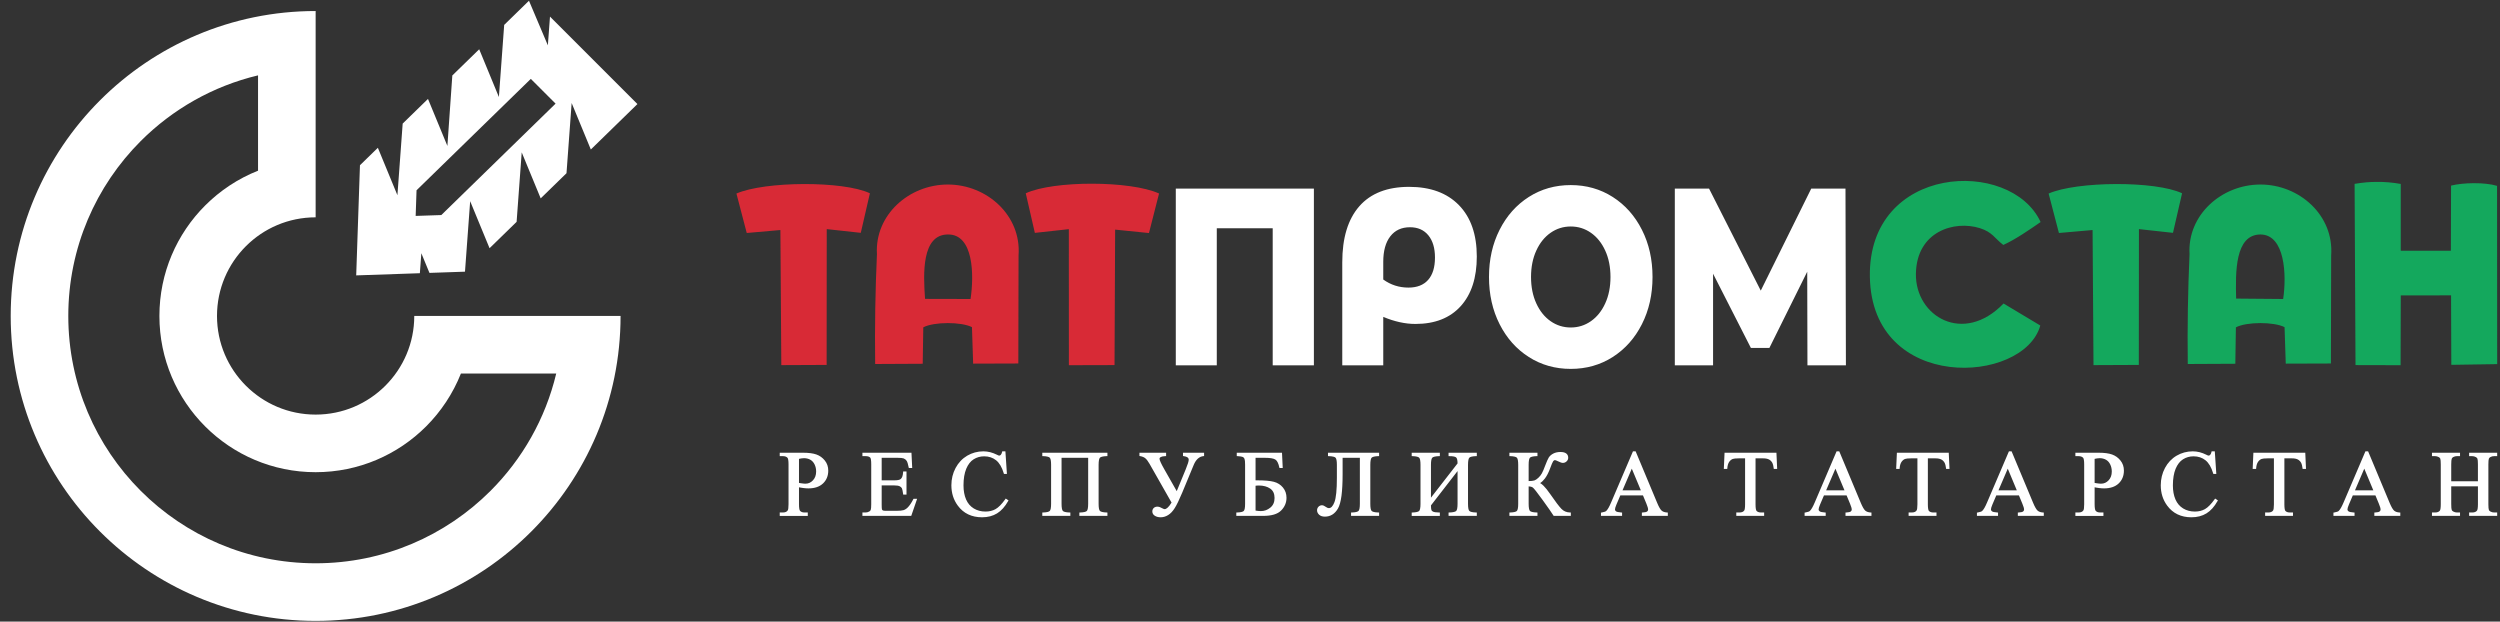
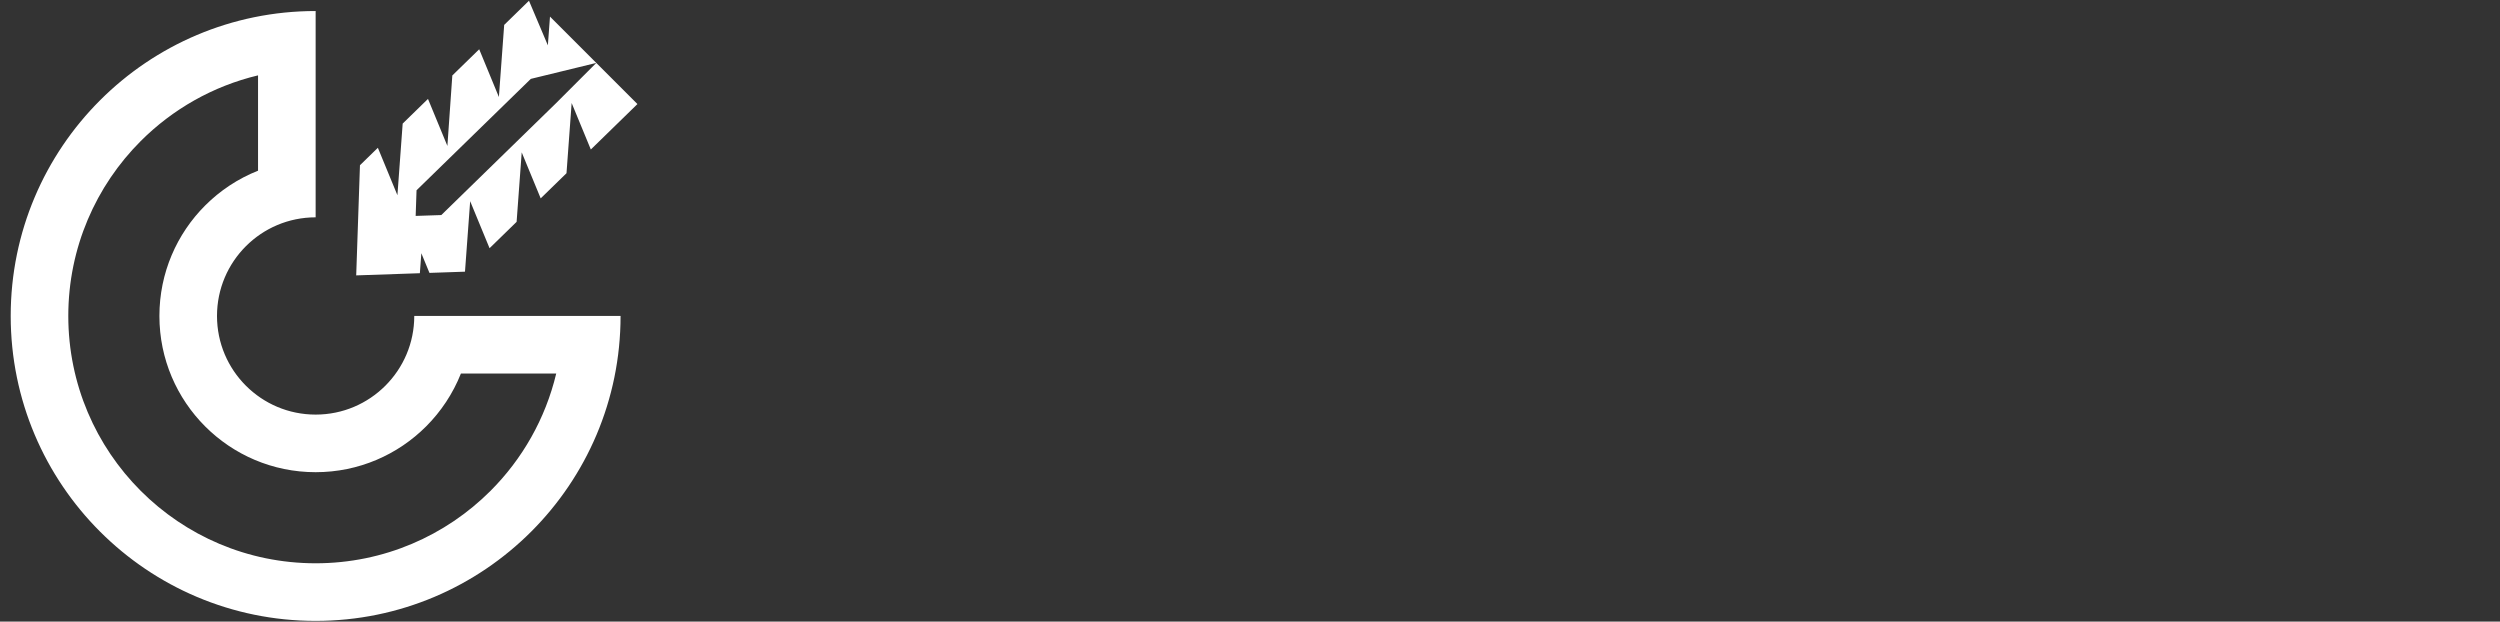
<svg xmlns="http://www.w3.org/2000/svg" width="185" height="46" viewBox="0 0 185 46" fill="none">
  <rect x="0" y="0" width="185" height="46" fill="#333333" stroke="none" />
-   <path fill-rule="evenodd" clip-rule="evenodd" d="M177.657 21.861L181.379 21.856L181.397 26.998L184.792 26.945L184.782 13.753C183.887 13.481 182.281 13.505 181.378 13.735L181.365 18.556L177.655 18.555L177.655 13.612C177.061 13.504 176.467 13.453 175.873 13.461C175.33 13.467 174.991 13.486 174.24 13.605L174.308 27.017L177.644 27.025L177.657 21.861ZM150.982 24.088L148.262 22.459C145.294 25.546 141.727 23.412 141.777 20.259C141.827 17.105 144.638 16.291 146.512 16.884C147.445 17.179 147.591 17.627 148.244 18.126C149.158 17.709 150.139 17.029 151.005 16.43C148.802 11.658 138.235 12.141 138.37 20.476C138.509 29.078 149.761 28.465 150.982 24.088ZM161.473 14.303C159.498 13.368 153.669 13.409 151.598 14.323L152.36 17.241L154.851 17.022L154.919 27.019L158.272 27.004L158.281 16.954L160.8 17.23L161.473 14.303ZM168.953 22.126L165.474 22.096C165.425 20.148 165.379 17.358 167.275 17.351C169.09 17.358 169.222 20.355 168.953 22.126ZM162.026 18.808C161.907 21.479 161.86 24.169 161.895 26.936L165.414 26.918L165.456 24.222C166.256 23.803 168.28 23.808 169.057 24.209L169.146 26.909L172.488 26.898L172.506 18.895C172.721 15.952 170.176 13.658 167.277 13.655C164.388 13.653 161.853 15.918 162.026 18.808Z" fill="#14A85D" />
-   <path fill-rule="evenodd" clip-rule="evenodd" d="M71.821 22.126L68.454 22.118C68.319 20.243 68.197 17.36 70.143 17.351C72.05 17.324 72.089 20.355 71.821 22.126ZM64.894 18.808C64.774 21.479 64.727 24.169 64.762 26.936L68.281 26.918L68.323 24.222C69.123 23.803 71.148 23.808 71.925 24.209L72.013 26.909L75.356 26.898L75.373 18.895C75.588 15.952 73.043 13.658 70.145 13.655C67.255 13.653 64.721 15.918 64.894 18.808ZM75.906 14.303L76.579 17.233L79.093 16.958L79.097 27.025L82.475 27.016L82.52 16.992L85.024 17.245L85.77 14.32C83.662 13.358 77.948 13.353 75.906 14.303ZM64.372 14.303C62.397 13.368 56.568 13.409 54.496 14.323L55.259 17.241L57.749 17.022L57.817 27.019L61.171 27.004L61.179 16.954L63.698 17.23L64.372 14.303Z" fill="#D82A36" />
-   <path fill-rule="evenodd" clip-rule="evenodd" d="M44.126 4.656L40.699 1.228L40.542 3.356L39.144 0.054L37.31 1.843L36.918 7.18L35.461 3.646L33.472 5.584L33.107 10.8L31.671 7.319L29.798 9.145L29.409 14.447L27.962 10.936L26.637 12.227L26.359 20.379L31.07 20.218L31.179 18.738L31.779 20.194L34.409 20.104L34.792 14.887L36.227 18.368L38.229 16.417L38.607 11.275L40.011 14.68L41.921 12.818L42.302 7.623L43.721 11.063L47.17 7.7L44.126 4.656ZM39.28 5.837L41.113 7.669L32.657 15.914L30.759 15.978L30.824 14.081L39.28 5.837ZM30.656 23.381H45.922H30.656ZM19.095 12.631V5.577C15.752 6.374 12.765 8.088 10.415 10.438C7.103 13.75 5.054 18.326 5.054 23.381C5.054 28.435 7.103 33.011 10.415 36.323C13.726 39.635 18.302 41.683 23.357 41.683C28.411 41.683 32.987 39.635 36.299 36.323C38.649 33.973 40.363 30.986 41.16 27.643H34.107C33.52 29.121 32.637 30.45 31.532 31.555C29.439 33.648 26.549 34.942 23.357 34.942C20.165 34.942 17.274 33.648 15.182 31.555C13.09 29.463 11.796 26.573 11.796 23.381C11.796 20.189 13.09 17.298 15.182 15.206C16.288 14.1 17.616 13.217 19.095 12.631ZM23.357 16.082V0.816C10.895 0.816 0.792 10.918 0.792 23.381C0.792 35.843 10.895 45.946 23.357 45.946C35.819 45.946 45.922 35.843 45.922 23.381H30.656C30.656 27.412 27.388 30.68 23.357 30.68C19.326 30.68 16.058 27.412 16.058 23.381C16.058 19.349 19.326 16.082 23.357 16.082Z" fill="white" />
-   <path fill-rule="evenodd" clip-rule="evenodd" d="M59.125 36.06V37.31C59.125 37.449 59.132 37.561 59.147 37.646C59.16 37.722 59.178 37.773 59.201 37.797L59.203 37.799C59.237 37.84 59.282 37.871 59.336 37.892C59.392 37.913 59.46 37.924 59.538 37.924H59.776V38.177H57.7V37.924H57.936C58.023 37.924 58.096 37.91 58.157 37.883C58.214 37.857 58.26 37.818 58.294 37.766C58.311 37.74 58.325 37.69 58.335 37.618C58.346 37.539 58.351 37.437 58.351 37.31V34.369C58.351 34.229 58.344 34.117 58.33 34.032C58.317 33.956 58.299 33.905 58.277 33.88C58.24 33.839 58.194 33.808 58.139 33.787C58.082 33.766 58.014 33.755 57.936 33.755H57.7V33.502H59.43C59.635 33.502 59.819 33.513 59.983 33.534C60.148 33.556 60.292 33.589 60.414 33.632C60.536 33.675 60.65 33.734 60.753 33.808C60.857 33.883 60.951 33.972 61.035 34.076C61.121 34.181 61.185 34.297 61.227 34.421C61.27 34.546 61.291 34.68 61.291 34.822C61.291 35.016 61.259 35.193 61.194 35.351C61.13 35.511 61.033 35.652 60.904 35.774C60.775 35.897 60.619 35.989 60.437 36.05C60.258 36.11 60.053 36.141 59.823 36.141C59.712 36.141 59.592 36.132 59.462 36.116C59.397 36.108 59.329 36.098 59.26 36.086L59.125 36.06ZM59.125 35.736L59.237 35.755L59.381 35.775L59.506 35.788L59.608 35.792C59.714 35.792 59.813 35.771 59.904 35.73C59.996 35.689 60.081 35.626 60.159 35.543C60.237 35.46 60.296 35.364 60.335 35.256C60.374 35.148 60.394 35.026 60.394 34.891C60.394 34.797 60.385 34.707 60.366 34.62C60.347 34.534 60.318 34.45 60.281 34.371C60.243 34.293 60.198 34.225 60.146 34.167C60.094 34.109 60.034 34.061 59.966 34.022C59.898 33.983 59.824 33.954 59.746 33.935C59.669 33.915 59.586 33.905 59.498 33.905C59.443 33.905 59.381 33.91 59.312 33.921C59.255 33.929 59.193 33.941 59.125 33.956V35.736ZM65.244 33.878V35.545H66.18C66.423 35.545 66.582 35.512 66.656 35.445C66.706 35.401 66.745 35.339 66.774 35.259C66.804 35.174 66.822 35.07 66.829 34.948L66.832 34.887H67.081V36.6H66.837L66.829 36.544C66.815 36.437 66.799 36.348 66.784 36.278C66.769 36.211 66.755 36.163 66.742 36.136C66.725 36.105 66.703 36.075 66.676 36.05C66.648 36.024 66.614 36.001 66.574 35.982C66.533 35.962 66.481 35.947 66.417 35.937C66.351 35.926 66.272 35.921 66.18 35.921H65.244V37.356C65.244 37.455 65.246 37.534 65.25 37.592C65.254 37.647 65.259 37.683 65.266 37.699C65.272 37.714 65.281 37.727 65.291 37.739C65.302 37.751 65.315 37.762 65.331 37.77L65.332 37.771C65.347 37.779 65.372 37.787 65.406 37.792C65.445 37.798 65.495 37.801 65.554 37.801H66.323C66.451 37.801 66.559 37.796 66.649 37.788C66.737 37.779 66.809 37.766 66.863 37.75C66.915 37.734 66.967 37.709 67.018 37.677C67.069 37.645 67.12 37.604 67.17 37.554C67.237 37.487 67.305 37.404 67.372 37.304C67.441 37.203 67.512 37.082 67.584 36.944L67.602 36.909H67.868L67.432 38.176H63.819V37.924H64.045C64.094 37.924 64.141 37.918 64.186 37.907C64.231 37.895 64.276 37.877 64.319 37.854L64.321 37.853C64.35 37.839 64.374 37.821 64.393 37.8C64.412 37.78 64.426 37.756 64.435 37.728C64.447 37.697 64.455 37.648 64.461 37.58C64.467 37.509 64.471 37.419 64.471 37.31V34.355C64.471 34.214 64.464 34.101 64.45 34.017C64.438 33.941 64.421 33.891 64.401 33.867C64.367 33.831 64.323 33.803 64.267 33.784C64.207 33.764 64.133 33.755 64.045 33.755H63.819V33.502H67.448L67.503 34.632H67.252L67.241 34.58C67.219 34.462 67.195 34.362 67.169 34.282C67.145 34.204 67.12 34.145 67.095 34.105C67.07 34.066 67.039 34.031 67.003 34.001C66.966 33.971 66.923 33.945 66.874 33.924C66.835 33.909 66.778 33.898 66.704 33.89C66.629 33.882 66.535 33.878 66.425 33.878H65.244ZM74.404 33.459L74.512 35.071H74.292L74.278 35.025C74.21 34.799 74.129 34.604 74.033 34.442C73.939 34.283 73.831 34.155 73.71 34.059C73.587 33.962 73.453 33.89 73.307 33.841C73.161 33.793 73.001 33.768 72.828 33.768C72.541 33.768 72.281 33.842 72.049 33.988C71.935 34.06 71.831 34.155 71.741 34.271C71.649 34.388 71.569 34.528 71.502 34.69C71.435 34.853 71.384 35.037 71.35 35.241C71.316 35.445 71.299 35.67 71.299 35.916C71.299 36.118 71.315 36.306 71.347 36.48C71.378 36.653 71.426 36.813 71.49 36.96C71.553 37.104 71.632 37.232 71.726 37.343C71.82 37.453 71.931 37.547 72.056 37.624C72.183 37.701 72.319 37.759 72.463 37.797C72.607 37.836 72.761 37.855 72.924 37.855C73.067 37.855 73.2 37.84 73.324 37.81C73.447 37.781 73.563 37.735 73.67 37.675C73.777 37.615 73.89 37.525 74.01 37.404C74.13 37.282 74.257 37.128 74.389 36.943L74.425 36.893L74.631 37.029L74.602 37.081C74.486 37.287 74.359 37.465 74.224 37.616C74.088 37.768 73.941 37.893 73.784 37.99C73.628 38.086 73.456 38.158 73.269 38.207C73.084 38.255 72.884 38.279 72.672 38.279C72.287 38.279 71.944 38.207 71.645 38.063C71.344 37.919 71.088 37.703 70.876 37.415C70.718 37.201 70.6 36.969 70.52 36.718C70.442 36.467 70.402 36.197 70.402 35.91C70.402 35.679 70.428 35.456 70.48 35.243C70.532 35.029 70.61 34.825 70.714 34.63C70.817 34.435 70.941 34.262 71.085 34.11C71.228 33.958 71.392 33.828 71.573 33.721C71.756 33.614 71.947 33.533 72.146 33.48C72.346 33.426 72.553 33.399 72.769 33.399C72.937 33.399 73.105 33.42 73.271 33.461C73.437 33.503 73.602 33.565 73.766 33.647C73.811 33.671 73.848 33.688 73.879 33.7C73.905 33.709 73.924 33.715 73.937 33.715C73.958 33.715 73.978 33.711 73.996 33.703C74.014 33.696 74.032 33.684 74.048 33.669C74.072 33.644 74.093 33.614 74.11 33.579C74.128 33.541 74.143 33.498 74.154 33.45L74.165 33.399H74.4L74.404 33.459ZM80.524 33.878H78.555V37.282C78.555 37.428 78.564 37.547 78.582 37.638C78.599 37.721 78.622 37.778 78.651 37.809C78.681 37.841 78.735 37.866 78.812 37.886C78.897 37.907 79.008 37.92 79.144 37.924L79.206 37.926V38.176H77.13V37.926L77.193 37.924C77.327 37.92 77.437 37.907 77.522 37.886C77.599 37.866 77.653 37.84 77.683 37.809C77.713 37.778 77.737 37.721 77.754 37.638C77.772 37.548 77.781 37.429 77.781 37.282V34.396C77.781 34.249 77.772 34.131 77.754 34.041C77.737 33.958 77.713 33.901 77.683 33.87C77.653 33.838 77.599 33.812 77.522 33.793C77.437 33.772 77.327 33.758 77.193 33.754L77.13 33.752V33.502H81.949V33.752L81.886 33.754C81.752 33.759 81.642 33.772 81.557 33.793C81.48 33.812 81.426 33.838 81.396 33.869C81.365 33.901 81.342 33.958 81.325 34.04C81.307 34.131 81.297 34.249 81.297 34.396V37.282C81.297 37.566 81.33 37.742 81.395 37.809C81.426 37.84 81.48 37.866 81.557 37.886C81.642 37.907 81.752 37.92 81.886 37.924L81.949 37.926V38.176H79.873V37.926L79.935 37.924C80.069 37.92 80.179 37.907 80.263 37.886C80.34 37.867 80.395 37.842 80.426 37.81C80.456 37.779 80.48 37.722 80.496 37.64C80.515 37.549 80.524 37.43 80.524 37.282V33.878ZM84.383 33.502H86.292V33.752L86.23 33.754C86.078 33.76 85.965 33.783 85.893 33.822C85.835 33.853 85.805 33.896 85.805 33.951C85.805 34 85.833 34.087 85.889 34.211C85.947 34.341 86.036 34.51 86.154 34.717L87.079 36.345L87.745 34.725C87.819 34.544 87.875 34.393 87.913 34.272C87.948 34.155 87.966 34.069 87.966 34.012C87.966 33.946 87.939 33.892 87.886 33.852C87.824 33.805 87.727 33.772 87.597 33.754L87.541 33.746V33.502H89.103V33.747L89.046 33.754C88.893 33.772 88.757 33.834 88.641 33.939C88.521 34.047 88.419 34.202 88.336 34.401L87.479 36.468C87.368 36.732 87.266 36.959 87.174 37.149C87.082 37.34 86.999 37.492 86.926 37.606C86.853 37.721 86.776 37.821 86.697 37.905C86.616 37.99 86.531 38.059 86.443 38.114C86.355 38.169 86.264 38.21 86.172 38.238C86.079 38.265 85.984 38.279 85.888 38.279C85.806 38.279 85.729 38.27 85.658 38.252C85.586 38.234 85.521 38.206 85.462 38.17C85.4 38.132 85.353 38.085 85.321 38.032C85.288 37.977 85.272 37.914 85.272 37.846C85.272 37.796 85.28 37.75 85.297 37.708C85.314 37.665 85.34 37.627 85.374 37.593C85.409 37.559 85.45 37.533 85.497 37.517C85.542 37.5 85.592 37.492 85.647 37.492C85.701 37.492 85.759 37.503 85.822 37.524C85.881 37.544 85.946 37.575 86.014 37.615C86.053 37.637 86.088 37.653 86.118 37.663C86.143 37.672 86.164 37.677 86.179 37.677C86.25 37.677 86.328 37.637 86.414 37.557C86.502 37.475 86.596 37.353 86.695 37.191L85.067 34.326C85.01 34.227 84.954 34.142 84.902 34.072C84.85 34.004 84.8 33.95 84.752 33.911C84.706 33.872 84.651 33.84 84.588 33.814C84.525 33.787 84.452 33.767 84.373 33.753L84.319 33.744V33.502L84.383 33.502ZM94.871 33.563L94.922 34.632H94.68L94.668 34.581C94.634 34.424 94.591 34.296 94.539 34.198C94.49 34.105 94.433 34.039 94.368 34.002C94.301 33.962 94.205 33.931 94.081 33.91C93.953 33.889 93.796 33.878 93.609 33.878H92.911V35.545H93.027C93.306 35.545 93.55 35.554 93.756 35.572C93.963 35.59 94.135 35.617 94.27 35.654C94.406 35.69 94.531 35.744 94.642 35.815C94.754 35.885 94.853 35.974 94.94 36.08C95.027 36.185 95.092 36.302 95.136 36.429C95.179 36.555 95.201 36.692 95.201 36.839C95.201 37.016 95.168 37.183 95.102 37.34C95.036 37.496 94.938 37.641 94.807 37.774C94.675 37.91 94.495 38.011 94.27 38.078C94.048 38.143 93.781 38.176 93.47 38.176H91.486V37.926L91.548 37.924C91.683 37.92 91.793 37.907 91.878 37.886C91.955 37.867 92.009 37.841 92.039 37.809C92.069 37.778 92.093 37.721 92.11 37.638C92.128 37.548 92.137 37.429 92.137 37.283V34.396C92.137 34.282 92.133 34.188 92.126 34.113C92.118 34.041 92.107 33.988 92.093 33.953C92.079 33.919 92.062 33.891 92.041 33.869C92.021 33.847 91.996 33.829 91.968 33.816C91.935 33.801 91.888 33.789 91.826 33.779C91.76 33.768 91.678 33.76 91.581 33.754L91.52 33.751V33.502H94.868L94.871 33.563ZM92.911 37.784C92.985 37.795 93.053 37.803 93.114 37.81C93.188 37.817 93.251 37.821 93.304 37.821C93.434 37.821 93.557 37.799 93.674 37.757C93.791 37.713 93.903 37.648 94.008 37.562C94.111 37.477 94.189 37.375 94.24 37.258C94.291 37.14 94.317 37.004 94.317 36.85C94.317 36.693 94.29 36.556 94.237 36.441C94.184 36.327 94.104 36.232 93.998 36.158C93.888 36.082 93.762 36.024 93.623 35.986C93.481 35.947 93.324 35.928 93.15 35.928C93.103 35.928 93.055 35.93 93.007 35.934L92.911 35.945V37.784ZM100.63 33.878H99.353V35.087C99.353 35.732 99.325 36.265 99.27 36.686C99.213 37.112 99.127 37.425 99.013 37.624C98.897 37.825 98.758 37.976 98.597 38.077C98.434 38.18 98.25 38.231 98.043 38.231C97.954 38.231 97.874 38.22 97.804 38.197C97.731 38.174 97.668 38.139 97.617 38.092C97.566 38.045 97.528 37.994 97.502 37.939C97.475 37.883 97.462 37.823 97.462 37.76C97.462 37.71 97.471 37.663 97.489 37.619C97.506 37.576 97.532 37.535 97.567 37.499C97.602 37.463 97.642 37.435 97.685 37.417C97.728 37.398 97.775 37.389 97.825 37.389C97.868 37.389 97.913 37.4 97.961 37.42C98.006 37.439 98.053 37.468 98.102 37.504C98.147 37.537 98.19 37.563 98.23 37.579C98.267 37.594 98.302 37.602 98.335 37.602C98.414 37.602 98.487 37.568 98.553 37.5C98.625 37.426 98.691 37.312 98.749 37.159C98.809 37.002 98.854 36.774 98.884 36.473C98.914 36.171 98.929 35.795 98.929 35.346V34.394C98.929 34.248 98.92 34.13 98.902 34.04C98.885 33.957 98.861 33.9 98.83 33.869C98.8 33.838 98.745 33.812 98.668 33.793C98.582 33.772 98.47 33.759 98.334 33.754L98.271 33.752V33.502H102.054V33.752L101.992 33.754C101.857 33.759 101.747 33.772 101.663 33.793C101.586 33.812 101.532 33.838 101.502 33.869C101.471 33.901 101.448 33.958 101.431 34.04C101.412 34.131 101.403 34.249 101.403 34.396V37.282C101.403 37.566 101.436 37.742 101.501 37.809C101.532 37.84 101.586 37.866 101.663 37.886C101.747 37.907 101.857 37.92 101.992 37.924L102.054 37.926V38.176H99.978V37.926L100.041 37.924C100.175 37.92 100.285 37.907 100.37 37.886C100.447 37.866 100.501 37.84 100.531 37.809C100.561 37.778 100.585 37.721 100.602 37.638C100.62 37.548 100.63 37.429 100.63 37.282V33.878ZM107.859 34.292C107.858 34.171 107.848 34.073 107.829 33.997C107.81 33.925 107.785 33.875 107.752 33.848C107.716 33.819 107.658 33.796 107.58 33.78C107.496 33.763 107.389 33.755 107.259 33.755H107.194V33.502H109.284V33.752L109.222 33.754C109.087 33.759 108.977 33.772 108.892 33.793C108.815 33.812 108.762 33.838 108.732 33.869C108.701 33.901 108.677 33.958 108.661 34.04C108.642 34.131 108.633 34.249 108.633 34.396V37.282C108.633 37.566 108.666 37.742 108.731 37.809C108.762 37.841 108.815 37.866 108.892 37.886C108.977 37.907 109.087 37.92 109.222 37.924L109.284 37.926V38.176H107.194V37.926L107.257 37.924C107.396 37.92 107.508 37.907 107.595 37.885C107.674 37.866 107.729 37.84 107.76 37.809C107.791 37.776 107.815 37.718 107.832 37.636C107.85 37.546 107.859 37.428 107.859 37.282V34.859L105.891 37.4C105.892 37.485 105.896 37.557 105.901 37.615C105.907 37.675 105.915 37.719 105.926 37.747C105.934 37.771 105.948 37.792 105.968 37.811C105.989 37.831 106.018 37.85 106.054 37.865C106.092 37.882 106.146 37.896 106.216 37.905C106.29 37.916 106.38 37.922 106.485 37.924L106.549 37.926V38.177H104.466V37.926L104.528 37.925C104.663 37.92 104.773 37.907 104.857 37.886C104.935 37.867 104.988 37.841 105.019 37.809C105.049 37.778 105.073 37.721 105.089 37.638C105.108 37.548 105.117 37.429 105.117 37.283V34.396C105.117 34.113 105.084 33.937 105.019 33.87C104.988 33.838 104.935 33.812 104.857 33.793C104.773 33.772 104.663 33.759 104.528 33.755L104.466 33.753V33.502H106.549V33.753L106.486 33.755C106.349 33.759 106.238 33.772 106.152 33.793C106.074 33.812 106.02 33.838 105.989 33.87C105.959 33.901 105.935 33.958 105.918 34.041C105.9 34.131 105.891 34.25 105.891 34.396V36.827L107.859 34.292ZM116.242 37.989V38.176H114.972L114.953 38.146C114.89 38.045 114.792 37.899 114.659 37.708C114.521 37.511 114.353 37.274 114.153 36.998C113.95 36.717 113.787 36.498 113.663 36.342C113.542 36.19 113.463 36.101 113.424 36.074C113.386 36.048 113.337 36.027 113.278 36.013C113.231 36.002 113.179 35.995 113.12 35.992V37.282C113.12 37.428 113.129 37.547 113.147 37.638C113.164 37.721 113.187 37.778 113.216 37.809C113.246 37.841 113.3 37.866 113.377 37.886C113.463 37.907 113.574 37.92 113.709 37.924L113.772 37.926V38.176H111.696V37.926L111.758 37.924C111.891 37.92 112.001 37.907 112.085 37.886C112.162 37.867 112.217 37.842 112.248 37.81C112.278 37.78 112.302 37.722 112.319 37.64C112.338 37.549 112.347 37.43 112.347 37.282V34.396C112.347 34.113 112.314 33.937 112.249 33.87C112.218 33.838 112.164 33.812 112.087 33.793C112.002 33.772 111.892 33.758 111.758 33.754L111.696 33.752V33.502H113.772V33.752L113.709 33.754C113.574 33.759 113.463 33.772 113.377 33.793C113.3 33.812 113.246 33.838 113.217 33.869C113.187 33.9 113.164 33.957 113.147 34.04C113.129 34.131 113.12 34.25 113.12 34.396V35.599C113.212 35.597 113.291 35.593 113.358 35.587C113.437 35.579 113.498 35.568 113.541 35.554C113.583 35.541 113.628 35.518 113.675 35.487C113.724 35.456 113.777 35.414 113.833 35.362C113.888 35.311 113.938 35.258 113.982 35.202C114.026 35.147 114.065 35.089 114.097 35.03C114.131 34.969 114.169 34.888 114.212 34.788C114.255 34.686 114.303 34.566 114.355 34.426C114.406 34.292 114.452 34.178 114.493 34.085C114.535 33.989 114.573 33.914 114.606 33.86C114.642 33.802 114.688 33.748 114.744 33.699C114.798 33.651 114.863 33.607 114.937 33.567C115.012 33.527 115.095 33.497 115.184 33.477C115.273 33.457 115.368 33.447 115.469 33.447C115.654 33.447 115.795 33.481 115.892 33.55C115.996 33.623 116.048 33.732 116.048 33.875C116.048 33.926 116.037 33.975 116.016 34.021C115.996 34.066 115.965 34.107 115.925 34.144C115.885 34.181 115.842 34.209 115.797 34.227C115.75 34.245 115.701 34.255 115.65 34.255C115.611 34.255 115.562 34.245 115.502 34.224C115.448 34.206 115.382 34.178 115.307 34.141C115.244 34.109 115.192 34.086 115.149 34.07C115.111 34.056 115.083 34.049 115.065 34.049C115.041 34.049 115.019 34.056 114.998 34.068C114.976 34.082 114.954 34.104 114.934 34.133C114.911 34.167 114.879 34.23 114.84 34.322C114.8 34.416 114.752 34.539 114.697 34.691C114.587 34.983 114.463 35.223 114.323 35.409C114.215 35.553 114.097 35.667 113.97 35.748C114.049 35.791 114.134 35.858 114.225 35.949C114.368 36.09 114.531 36.293 114.713 36.557C114.903 36.833 115.068 37.063 115.206 37.245C115.345 37.428 115.458 37.565 115.545 37.655C115.628 37.741 115.723 37.807 115.828 37.852C115.933 37.897 116.051 37.921 116.179 37.924L116.242 37.926V37.989ZM121.58 36.661H119.904L119.617 37.334C119.58 37.42 119.552 37.495 119.534 37.558C119.517 37.617 119.508 37.666 119.508 37.704C119.508 37.752 119.533 37.797 119.583 37.837C119.608 37.856 119.652 37.874 119.714 37.889C119.782 37.904 119.869 37.917 119.974 37.924L120.034 37.929V38.176H118.472V37.934L118.525 37.925C118.616 37.909 118.691 37.891 118.749 37.87C118.801 37.852 118.838 37.832 118.86 37.812C118.912 37.762 118.969 37.685 119.029 37.582C119.091 37.474 119.155 37.34 119.223 37.18L120.839 33.399H121.037L122.634 37.22C122.696 37.369 122.756 37.492 122.811 37.588C122.866 37.68 122.916 37.747 122.963 37.788C123.008 37.827 123.064 37.859 123.128 37.881C123.195 37.904 123.271 37.919 123.358 37.924L123.419 37.928V38.176H121.499V37.927L121.56 37.924C121.646 37.92 121.718 37.911 121.775 37.897C121.827 37.884 121.865 37.868 121.89 37.848C121.914 37.828 121.932 37.807 121.944 37.784C121.955 37.762 121.96 37.737 121.96 37.71C121.96 37.62 121.917 37.473 121.832 37.268L121.58 36.661ZM121.423 36.285L120.753 34.681L120.066 36.285H121.423ZM131.459 33.564L131.51 34.699H131.26L131.252 34.643C131.24 34.553 131.226 34.474 131.21 34.409C131.194 34.347 131.177 34.298 131.159 34.263C131.127 34.204 131.09 34.152 131.048 34.109C131.006 34.066 130.96 34.031 130.909 34.004C130.856 33.976 130.796 33.955 130.726 33.941C130.656 33.926 130.575 33.919 130.485 33.919H129.91V37.324C129.91 37.46 129.917 37.571 129.931 37.654C129.944 37.729 129.962 37.78 129.984 37.806C130.019 37.844 130.064 37.873 130.118 37.893C130.176 37.914 130.245 37.924 130.326 37.924H130.547V38.176H128.485V37.924H128.713C128.802 37.924 128.876 37.911 128.937 37.886C128.994 37.861 129.04 37.825 129.074 37.777C129.093 37.749 129.108 37.699 129.118 37.628C129.13 37.549 129.136 37.448 129.136 37.324V33.919H128.656C128.551 33.919 128.463 33.923 128.391 33.93C128.32 33.938 128.265 33.948 128.225 33.962C128.174 33.981 128.126 34.008 128.083 34.044C128.038 34.08 127.996 34.127 127.958 34.182C127.921 34.236 127.891 34.301 127.869 34.376C127.845 34.454 127.83 34.542 127.822 34.64L127.817 34.699H127.563L127.617 33.502H131.456L131.459 33.564ZM136.648 36.661H134.973L134.686 37.334C134.649 37.419 134.621 37.494 134.603 37.558C134.586 37.617 134.577 37.666 134.577 37.704C134.577 37.728 134.583 37.75 134.594 37.771C134.606 37.794 134.625 37.816 134.652 37.837C134.677 37.856 134.721 37.874 134.782 37.889C134.85 37.904 134.937 37.917 135.042 37.924L135.102 37.929V38.176H133.54V37.934L133.594 37.925C133.685 37.909 133.76 37.891 133.818 37.87C133.87 37.852 133.907 37.832 133.928 37.812C133.981 37.762 134.037 37.685 134.097 37.582C134.159 37.475 134.224 37.341 134.292 37.18L135.907 33.399H136.106L137.702 37.22C137.764 37.368 137.824 37.491 137.88 37.587C137.934 37.68 137.985 37.747 138.031 37.788C138.077 37.827 138.132 37.858 138.197 37.881C138.263 37.904 138.34 37.919 138.427 37.924L138.488 37.928V38.176H136.567V37.927L136.629 37.924C136.715 37.92 136.787 37.911 136.844 37.897C136.895 37.884 136.934 37.868 136.958 37.848C136.983 37.828 137.001 37.807 137.012 37.784C137.023 37.762 137.029 37.737 137.029 37.71C137.029 37.62 136.986 37.473 136.9 37.268L136.648 36.661ZM136.492 36.285L135.822 34.681L135.134 36.285H136.492ZM144.211 33.564L144.263 34.699H144.012L144.005 34.643C143.992 34.553 143.978 34.474 143.962 34.409C143.947 34.347 143.93 34.298 143.911 34.263C143.879 34.204 143.842 34.152 143.8 34.109C143.759 34.066 143.713 34.031 143.662 34.004C143.609 33.976 143.548 33.955 143.478 33.941C143.408 33.926 143.328 33.919 143.238 33.919H142.662V37.324C142.662 37.46 142.669 37.571 142.684 37.654C142.697 37.729 142.714 37.78 142.737 37.806C142.772 37.844 142.816 37.873 142.871 37.893C142.929 37.914 142.998 37.924 143.079 37.924H143.3V38.176H141.237V37.924H141.465C141.554 37.924 141.629 37.911 141.689 37.886C141.747 37.861 141.792 37.825 141.826 37.777C141.845 37.749 141.86 37.699 141.871 37.628C141.883 37.549 141.889 37.448 141.889 37.324V33.919H141.408C141.304 33.919 141.215 33.923 141.143 33.93C141.073 33.938 141.017 33.948 140.978 33.962C140.926 33.98 140.879 34.008 140.835 34.044C140.791 34.08 140.749 34.127 140.711 34.182C140.674 34.236 140.644 34.301 140.621 34.377C140.598 34.454 140.582 34.542 140.575 34.64L140.57 34.699H140.316L140.37 33.502H144.209L144.211 33.564ZM149.401 36.661H147.725L147.438 37.334C147.401 37.42 147.374 37.495 147.355 37.558C147.338 37.617 147.329 37.666 147.329 37.704C147.329 37.728 147.335 37.75 147.346 37.771C147.359 37.794 147.378 37.816 147.404 37.836C147.43 37.856 147.473 37.874 147.535 37.889C147.603 37.904 147.69 37.917 147.795 37.924L147.855 37.929V38.176H146.293V37.934L146.347 37.925C146.437 37.909 146.512 37.891 146.57 37.87C146.623 37.852 146.66 37.832 146.681 37.812C146.734 37.762 146.79 37.685 146.85 37.582C146.912 37.474 146.977 37.34 147.044 37.18L148.66 33.399H148.858L150.455 37.22C150.517 37.368 150.576 37.491 150.633 37.587C150.687 37.68 150.737 37.747 150.784 37.788C150.829 37.827 150.885 37.859 150.949 37.881C151.016 37.904 151.093 37.919 151.18 37.924L151.24 37.928V38.176H149.32V37.927L149.381 37.924C149.467 37.92 149.539 37.911 149.596 37.897C149.648 37.884 149.686 37.868 149.711 37.848C149.735 37.828 149.754 37.807 149.765 37.784C149.776 37.762 149.781 37.737 149.781 37.71C149.781 37.666 149.771 37.608 149.751 37.537C149.729 37.461 149.696 37.371 149.653 37.269L149.401 36.661ZM149.244 36.285L148.575 34.681L147.887 36.285H149.244ZM155.002 36.06V37.31C155.002 37.449 155.01 37.561 155.025 37.646C155.038 37.722 155.056 37.773 155.079 37.797L155.08 37.799C155.115 37.84 155.16 37.871 155.214 37.892C155.27 37.913 155.337 37.924 155.415 37.924H155.654V38.177H153.578V37.924H153.813C153.9 37.924 153.974 37.91 154.034 37.883C154.092 37.857 154.138 37.818 154.172 37.766C154.189 37.74 154.203 37.69 154.213 37.618C154.223 37.539 154.229 37.437 154.229 37.31V34.369C154.229 34.229 154.222 34.117 154.207 34.032C154.194 33.956 154.177 33.905 154.155 33.88C154.118 33.839 154.072 33.808 154.017 33.787C153.96 33.766 153.892 33.755 153.813 33.755H153.578V33.502H155.308C155.512 33.502 155.697 33.513 155.86 33.534C156.026 33.556 156.17 33.589 156.292 33.632C156.414 33.675 156.528 33.734 156.631 33.808C156.735 33.883 156.829 33.972 156.913 34.076C156.999 34.181 157.063 34.297 157.105 34.421C157.148 34.546 157.169 34.68 157.169 34.822C157.169 35.016 157.137 35.193 157.072 35.351C157.008 35.511 156.911 35.652 156.782 35.774C156.653 35.897 156.497 35.989 156.315 36.05C156.136 36.11 155.931 36.141 155.701 36.141C155.59 36.141 155.47 36.132 155.34 36.116C155.274 36.108 155.207 36.098 155.138 36.086L155.002 36.06ZM155.002 35.736L155.115 35.755L155.259 35.775L155.383 35.788L155.485 35.792C155.592 35.792 155.691 35.771 155.782 35.73C155.874 35.689 155.959 35.626 156.037 35.543C156.115 35.46 156.174 35.364 156.213 35.256C156.252 35.148 156.272 35.026 156.272 34.891C156.272 34.797 156.262 34.707 156.243 34.62C156.225 34.534 156.196 34.451 156.158 34.371C156.121 34.293 156.076 34.224 156.024 34.167C155.972 34.109 155.911 34.061 155.844 34.022C155.775 33.983 155.702 33.954 155.624 33.935C155.546 33.915 155.463 33.905 155.375 33.905C155.321 33.905 155.259 33.91 155.19 33.921C155.133 33.929 155.07 33.941 155.002 33.956V35.736ZM163.899 33.459L164.007 35.071H163.787L163.773 35.025C163.705 34.799 163.623 34.604 163.528 34.442C163.433 34.283 163.325 34.155 163.204 34.059C163.082 33.962 162.948 33.89 162.802 33.841C162.656 33.793 162.496 33.768 162.323 33.768C162.036 33.768 161.775 33.841 161.544 33.988C161.429 34.06 161.326 34.155 161.235 34.271C161.144 34.388 161.064 34.528 160.996 34.69C160.929 34.853 160.878 35.037 160.845 35.241C160.811 35.445 160.794 35.67 160.794 35.916C160.794 36.118 160.809 36.307 160.841 36.48C160.873 36.653 160.921 36.813 160.984 36.96C161.047 37.104 161.127 37.232 161.221 37.343C161.315 37.453 161.425 37.547 161.551 37.624C161.678 37.701 161.813 37.759 161.957 37.797C162.102 37.836 162.256 37.855 162.419 37.855C162.562 37.855 162.695 37.84 162.819 37.81C162.942 37.78 163.057 37.735 163.165 37.675C163.272 37.615 163.385 37.525 163.504 37.404C163.625 37.282 163.752 37.128 163.884 36.943L163.92 36.893L164.126 37.029L164.096 37.081C163.98 37.287 163.854 37.465 163.719 37.616C163.582 37.768 163.435 37.893 163.279 37.99C163.123 38.086 162.951 38.158 162.764 38.207C162.578 38.255 162.379 38.279 162.166 38.279C161.782 38.279 161.439 38.207 161.139 38.063C160.839 37.919 160.583 37.703 160.371 37.415C160.213 37.201 160.094 36.969 160.015 36.718C159.936 36.467 159.897 36.198 159.897 35.91C159.897 35.679 159.923 35.456 159.975 35.243C160.027 35.029 160.105 34.825 160.208 34.63C160.312 34.435 160.436 34.262 160.579 34.11C160.723 33.958 160.886 33.828 161.068 33.721C161.251 33.614 161.442 33.533 161.641 33.48C161.84 33.426 162.048 33.399 162.263 33.399C162.432 33.399 162.599 33.42 162.766 33.461C162.932 33.503 163.097 33.565 163.26 33.647C163.306 33.671 163.344 33.689 163.374 33.7C163.399 33.71 163.419 33.715 163.431 33.715C163.453 33.715 163.473 33.711 163.491 33.703C163.509 33.696 163.526 33.684 163.543 33.669C163.567 33.644 163.588 33.614 163.605 33.579C163.623 33.541 163.638 33.498 163.649 33.45L163.66 33.399H163.895L163.899 33.459ZM170.593 33.564L170.644 34.699H170.394L170.386 34.643C170.374 34.553 170.36 34.474 170.343 34.409C170.328 34.347 170.311 34.298 170.293 34.263C170.261 34.204 170.224 34.152 170.182 34.109C170.14 34.066 170.094 34.031 170.043 34.004C169.99 33.976 169.929 33.955 169.86 33.941C169.79 33.926 169.709 33.919 169.619 33.919H169.044V37.324C169.044 37.46 169.051 37.571 169.065 37.654C169.078 37.729 169.096 37.78 169.118 37.806C169.153 37.844 169.198 37.873 169.252 37.893C169.31 37.914 169.379 37.924 169.46 37.924H169.681V38.176H167.619V37.924H167.847C167.936 37.924 168.01 37.911 168.071 37.886C168.128 37.861 168.174 37.825 168.208 37.777C168.226 37.749 168.242 37.699 168.252 37.628C168.264 37.549 168.27 37.448 168.27 37.324V33.919H167.79C167.685 33.919 167.597 33.923 167.525 33.93C167.454 33.938 167.399 33.948 167.359 33.962C167.308 33.981 167.26 34.008 167.217 34.044C167.172 34.08 167.13 34.127 167.092 34.182C167.055 34.236 167.025 34.301 167.002 34.377C166.979 34.454 166.963 34.542 166.956 34.64L166.951 34.699H166.697L166.751 33.502H170.59L170.593 33.564ZM175.782 36.661H174.107L173.82 37.334C173.783 37.419 173.755 37.494 173.737 37.558C173.719 37.617 173.711 37.666 173.711 37.704C173.711 37.752 173.736 37.797 173.786 37.837C173.811 37.856 173.855 37.874 173.916 37.889C173.984 37.904 174.071 37.917 174.176 37.924L174.236 37.929V38.176H172.674V37.934L172.728 37.925C172.819 37.909 172.894 37.891 172.952 37.87C173.004 37.852 173.041 37.832 173.062 37.812C173.115 37.762 173.171 37.685 173.231 37.582C173.293 37.474 173.358 37.34 173.426 37.18L175.041 33.399H175.24L176.836 37.22C176.899 37.369 176.958 37.492 177.014 37.587C177.068 37.68 177.119 37.747 177.165 37.788C177.211 37.827 177.266 37.859 177.331 37.881C177.397 37.904 177.474 37.919 177.561 37.924L177.622 37.928V38.176H175.701V37.927L175.763 37.924C175.849 37.92 175.921 37.911 175.977 37.897C176.029 37.884 176.067 37.868 176.092 37.848C176.117 37.828 176.135 37.807 176.146 37.784C176.157 37.762 176.163 37.737 176.163 37.71C176.163 37.666 176.153 37.609 176.132 37.537C176.111 37.463 176.078 37.373 176.034 37.269L175.782 36.661ZM175.626 36.285L174.956 34.681L174.268 36.285H175.626ZM181.391 35.614H183.366V34.369C183.366 34.254 183.363 34.161 183.356 34.089C183.349 34.019 183.34 33.969 183.328 33.937C183.32 33.918 183.307 33.899 183.289 33.881C183.269 33.861 183.244 33.843 183.215 33.826C183.171 33.802 183.127 33.784 183.082 33.772C183.036 33.76 182.989 33.755 182.941 33.755H182.715V33.502H184.791V33.755H184.565C184.517 33.755 184.469 33.76 184.424 33.771C184.378 33.783 184.333 33.8 184.291 33.823L184.289 33.824C184.26 33.838 184.236 33.856 184.217 33.877C184.199 33.897 184.185 33.921 184.175 33.949C184.164 33.98 184.155 34.03 184.149 34.097C184.143 34.169 184.14 34.26 184.14 34.368V37.31C184.14 37.423 184.143 37.517 184.15 37.589C184.157 37.658 184.167 37.709 184.179 37.74C184.187 37.761 184.2 37.78 184.217 37.798C184.235 37.817 184.26 37.836 184.29 37.853C184.334 37.877 184.379 37.895 184.424 37.906C184.469 37.918 184.517 37.924 184.566 37.924H184.791V38.176H182.715V37.924H182.941C183.026 37.924 183.098 37.912 183.158 37.888C183.215 37.865 183.261 37.831 183.297 37.786C183.318 37.758 183.335 37.707 183.347 37.632C183.36 37.551 183.367 37.443 183.367 37.31V35.989H181.391V37.31C181.391 37.423 181.394 37.517 181.401 37.589C181.408 37.659 181.418 37.71 181.43 37.741C181.437 37.761 181.45 37.78 181.467 37.798C181.486 37.817 181.511 37.835 181.541 37.852C181.585 37.877 181.629 37.895 181.674 37.906C181.719 37.918 181.766 37.924 181.814 37.924H182.042V38.176H179.966V37.924H180.192C180.278 37.924 180.351 37.912 180.411 37.888C180.469 37.865 180.515 37.831 180.55 37.786C180.571 37.759 180.587 37.708 180.598 37.633C180.611 37.551 180.617 37.444 180.617 37.31V34.368C180.617 34.254 180.614 34.161 180.607 34.088C180.601 34.019 180.591 33.969 180.579 33.937C180.571 33.917 180.558 33.898 180.54 33.88C180.522 33.861 180.498 33.843 180.468 33.826C180.424 33.802 180.379 33.784 180.333 33.772C180.288 33.76 180.241 33.754 180.192 33.754H179.966V33.502H182.042V33.754H181.814C181.766 33.754 181.719 33.76 181.674 33.771C181.628 33.783 181.583 33.8 181.54 33.823L181.539 33.824C181.512 33.838 181.489 33.855 181.47 33.876C181.452 33.897 181.437 33.922 181.427 33.95C181.416 33.981 181.407 34.031 181.401 34.099C181.394 34.168 181.391 34.259 181.391 34.369L181.391 35.614Z" fill="white" />
-   <path fill-rule="evenodd" clip-rule="evenodd" d="M97.228 13.958V27.036H94.18V16.891H90.042V27.036H87.009V13.958H97.228ZM104.275 13.827C105.851 13.827 107.08 14.278 107.961 15.181C108.842 16.084 109.283 17.352 109.283 18.984C109.283 20.553 108.887 21.777 108.093 22.655C107.3 23.533 106.183 23.972 104.741 23.972C103.984 23.972 103.191 23.798 102.361 23.449V27.036H99.328V19.413C99.328 17.607 99.748 16.225 100.588 15.265C101.428 14.306 102.657 13.827 104.275 13.827ZM104.228 21.282C104.861 21.282 105.345 21.092 105.682 20.712C106.019 20.332 106.188 19.781 106.188 19.058C106.188 18.361 106.025 17.813 105.698 17.414C105.371 17.015 104.918 16.816 104.337 16.816C103.715 16.816 103.23 17.04 102.882 17.489C102.535 17.937 102.361 18.566 102.361 19.376V20.684C102.911 21.082 103.533 21.282 104.228 21.282ZM116.236 27.298C115.085 27.298 114.051 27.005 113.133 26.42C112.215 25.834 111.495 25.025 110.971 23.991C110.447 22.957 110.185 21.792 110.185 20.497C110.185 19.201 110.447 18.037 110.971 17.003C111.495 15.969 112.215 15.16 113.133 14.574C114.051 13.989 115.085 13.696 116.236 13.696C117.387 13.696 118.422 13.989 119.339 14.574C120.257 15.16 120.978 15.969 121.501 17.003C122.025 18.037 122.287 19.201 122.287 20.497C122.287 21.792 122.025 22.957 121.501 23.991C120.978 25.025 120.257 25.834 119.339 26.42C118.422 27.005 117.387 27.298 116.236 27.298ZM116.236 24.234C116.786 24.234 117.283 24.078 117.729 23.767C118.175 23.455 118.528 23.016 118.787 22.449C119.046 21.883 119.176 21.232 119.176 20.497C119.176 19.762 119.046 19.111 118.787 18.545C118.528 17.978 118.175 17.539 117.729 17.227C117.283 16.916 116.786 16.76 116.236 16.76C115.687 16.76 115.189 16.916 114.743 17.227C114.297 17.539 113.944 17.978 113.685 18.545C113.426 19.111 113.296 19.762 113.296 20.497C113.296 21.232 113.426 21.883 113.685 22.449C113.944 23.016 114.297 23.455 114.743 23.767C115.189 24.078 115.687 24.234 116.236 24.234ZM133.751 27.036L133.735 20.105L130.935 25.747H129.566L126.767 20.254V27.036H123.936V13.958H126.471L130.297 21.506L134.031 13.958H136.566L136.597 27.036H133.751Z" fill="white" />
+   <path fill-rule="evenodd" clip-rule="evenodd" d="M44.126 4.656L40.699 1.228L40.542 3.356L39.144 0.054L37.31 1.843L36.918 7.18L35.461 3.646L33.472 5.584L33.107 10.8L31.671 7.319L29.798 9.145L29.409 14.447L27.962 10.936L26.637 12.227L26.359 20.379L31.07 20.218L31.179 18.738L31.779 20.194L34.409 20.104L34.792 14.887L36.227 18.368L38.229 16.417L38.607 11.275L40.011 14.68L41.921 12.818L42.302 7.623L43.721 11.063L47.17 7.7L44.126 4.656ZL41.113 7.669L32.657 15.914L30.759 15.978L30.824 14.081L39.28 5.837ZM30.656 23.381H45.922H30.656ZM19.095 12.631V5.577C15.752 6.374 12.765 8.088 10.415 10.438C7.103 13.75 5.054 18.326 5.054 23.381C5.054 28.435 7.103 33.011 10.415 36.323C13.726 39.635 18.302 41.683 23.357 41.683C28.411 41.683 32.987 39.635 36.299 36.323C38.649 33.973 40.363 30.986 41.16 27.643H34.107C33.52 29.121 32.637 30.45 31.532 31.555C29.439 33.648 26.549 34.942 23.357 34.942C20.165 34.942 17.274 33.648 15.182 31.555C13.09 29.463 11.796 26.573 11.796 23.381C11.796 20.189 13.09 17.298 15.182 15.206C16.288 14.1 17.616 13.217 19.095 12.631ZM23.357 16.082V0.816C10.895 0.816 0.792 10.918 0.792 23.381C0.792 35.843 10.895 45.946 23.357 45.946C35.819 45.946 45.922 35.843 45.922 23.381H30.656C30.656 27.412 27.388 30.68 23.357 30.68C19.326 30.68 16.058 27.412 16.058 23.381C16.058 19.349 19.326 16.082 23.357 16.082Z" fill="white" />
</svg>